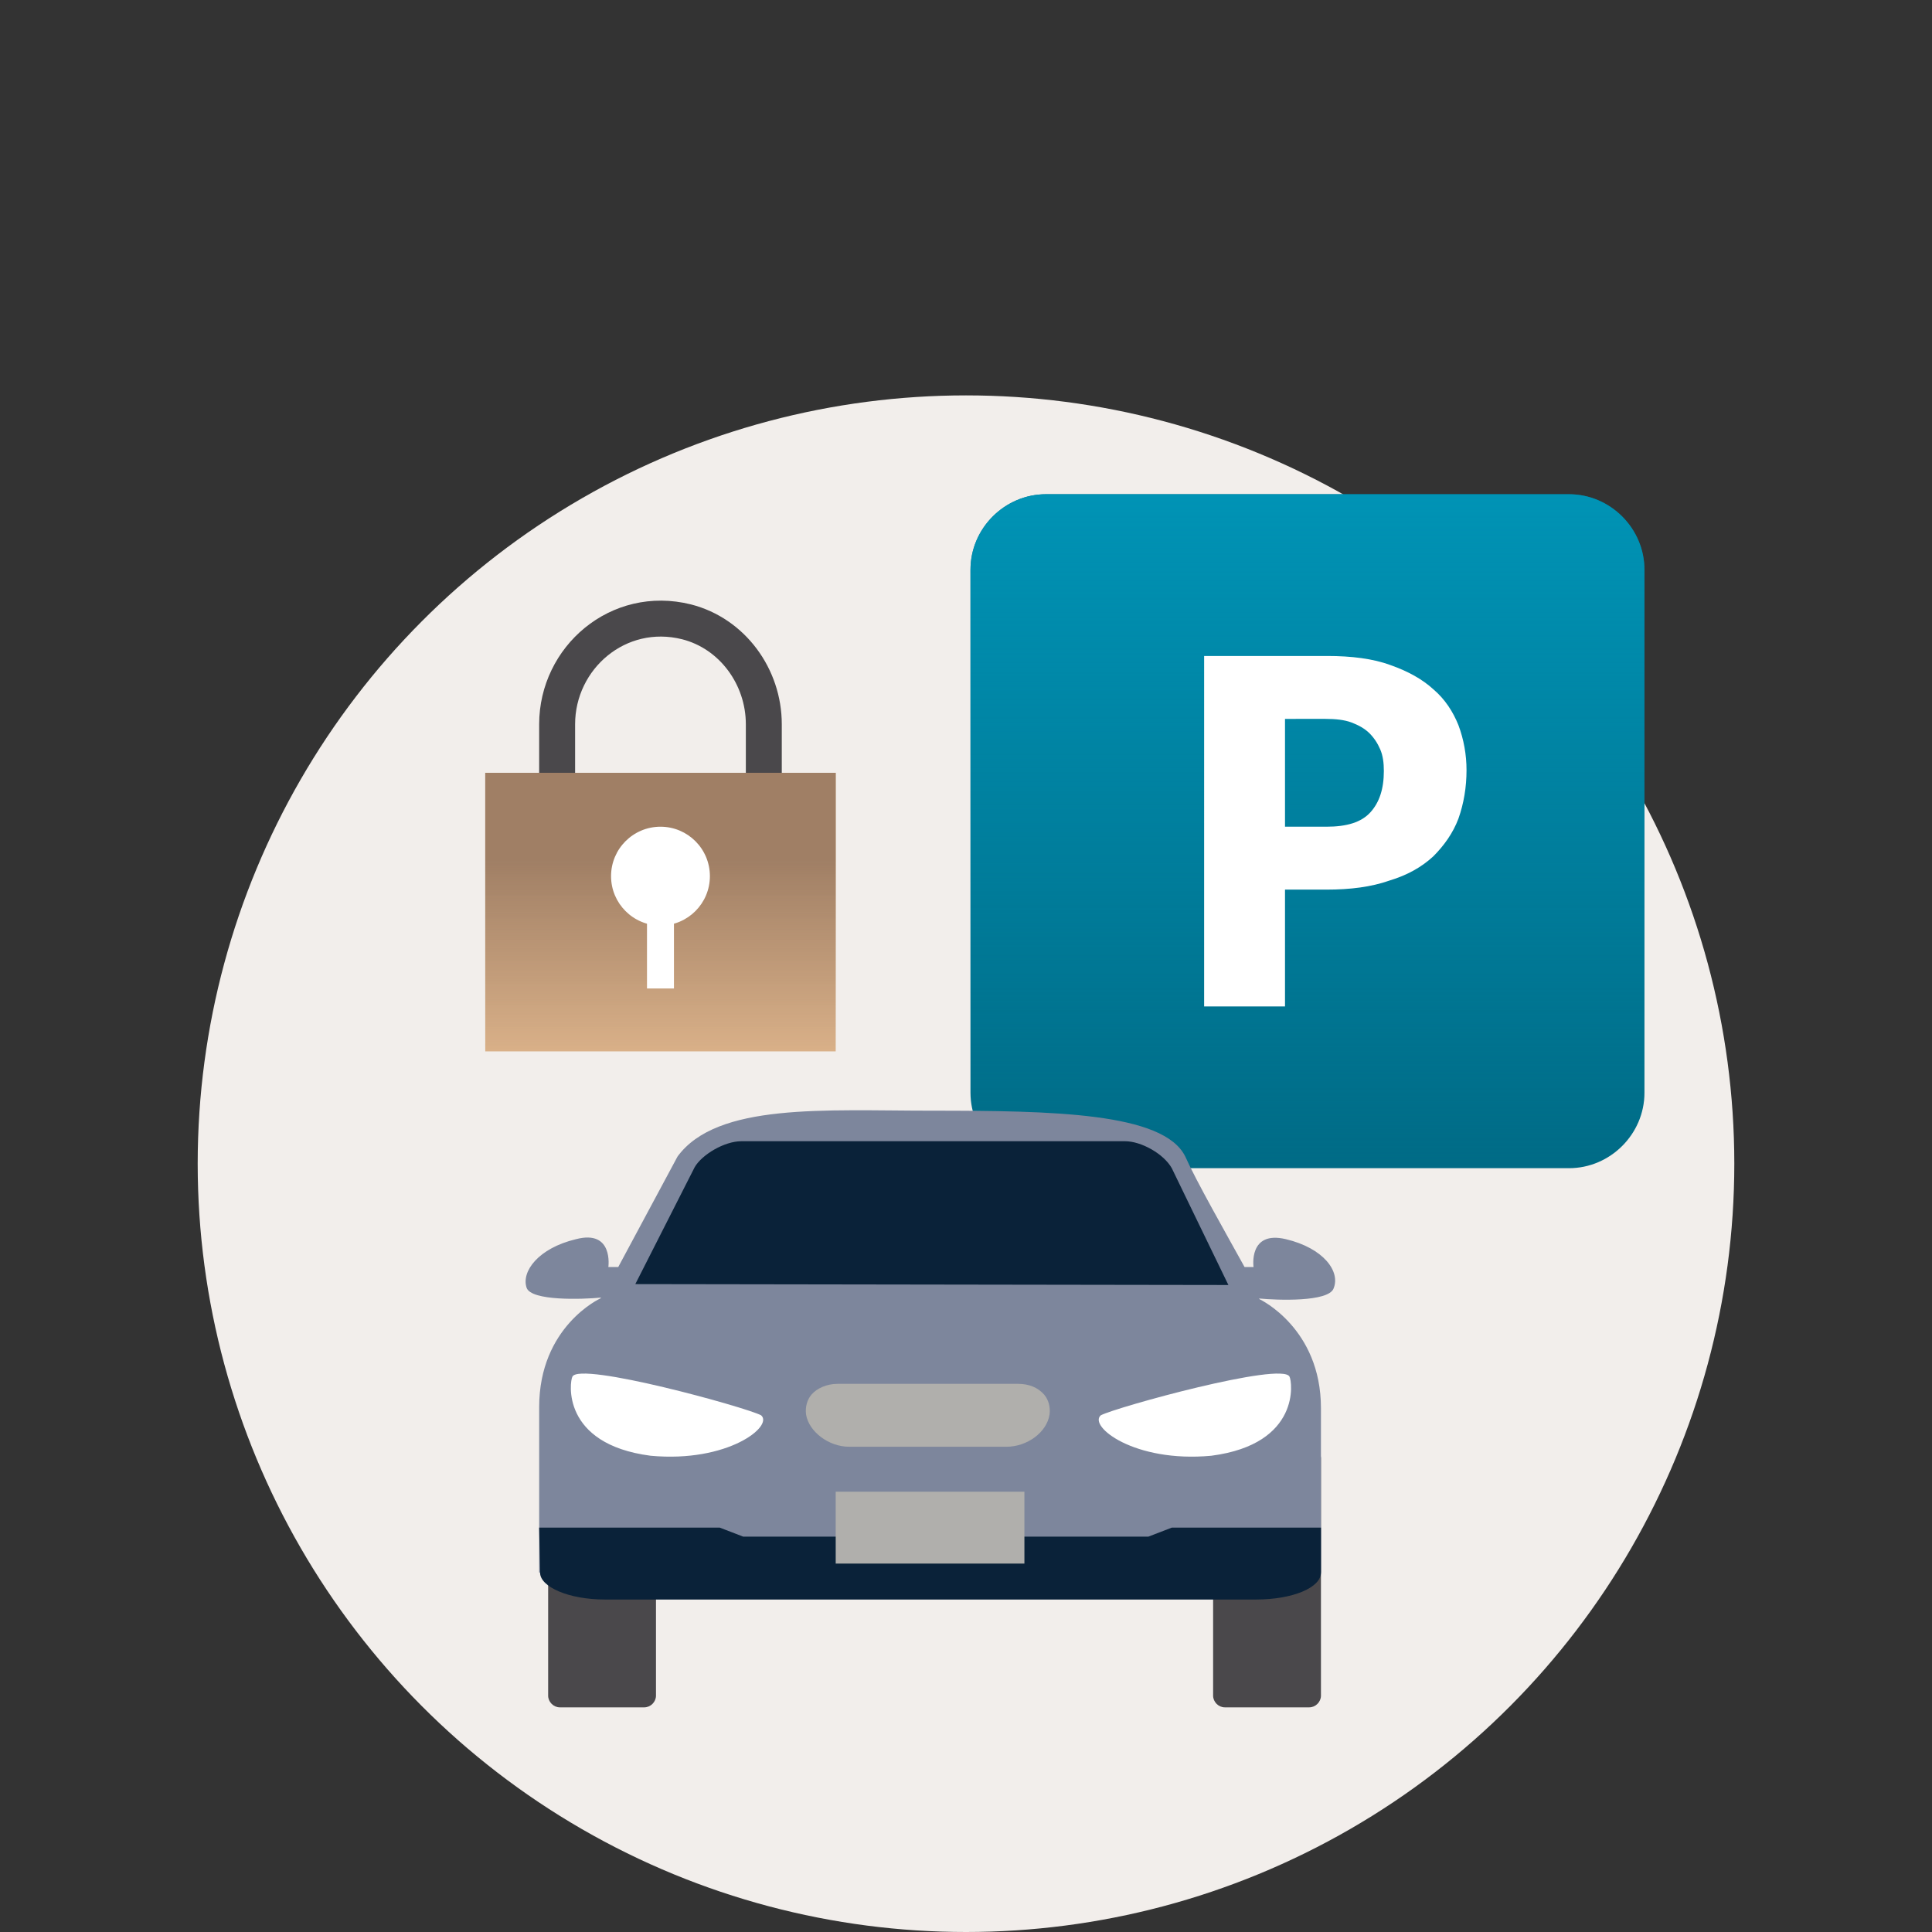
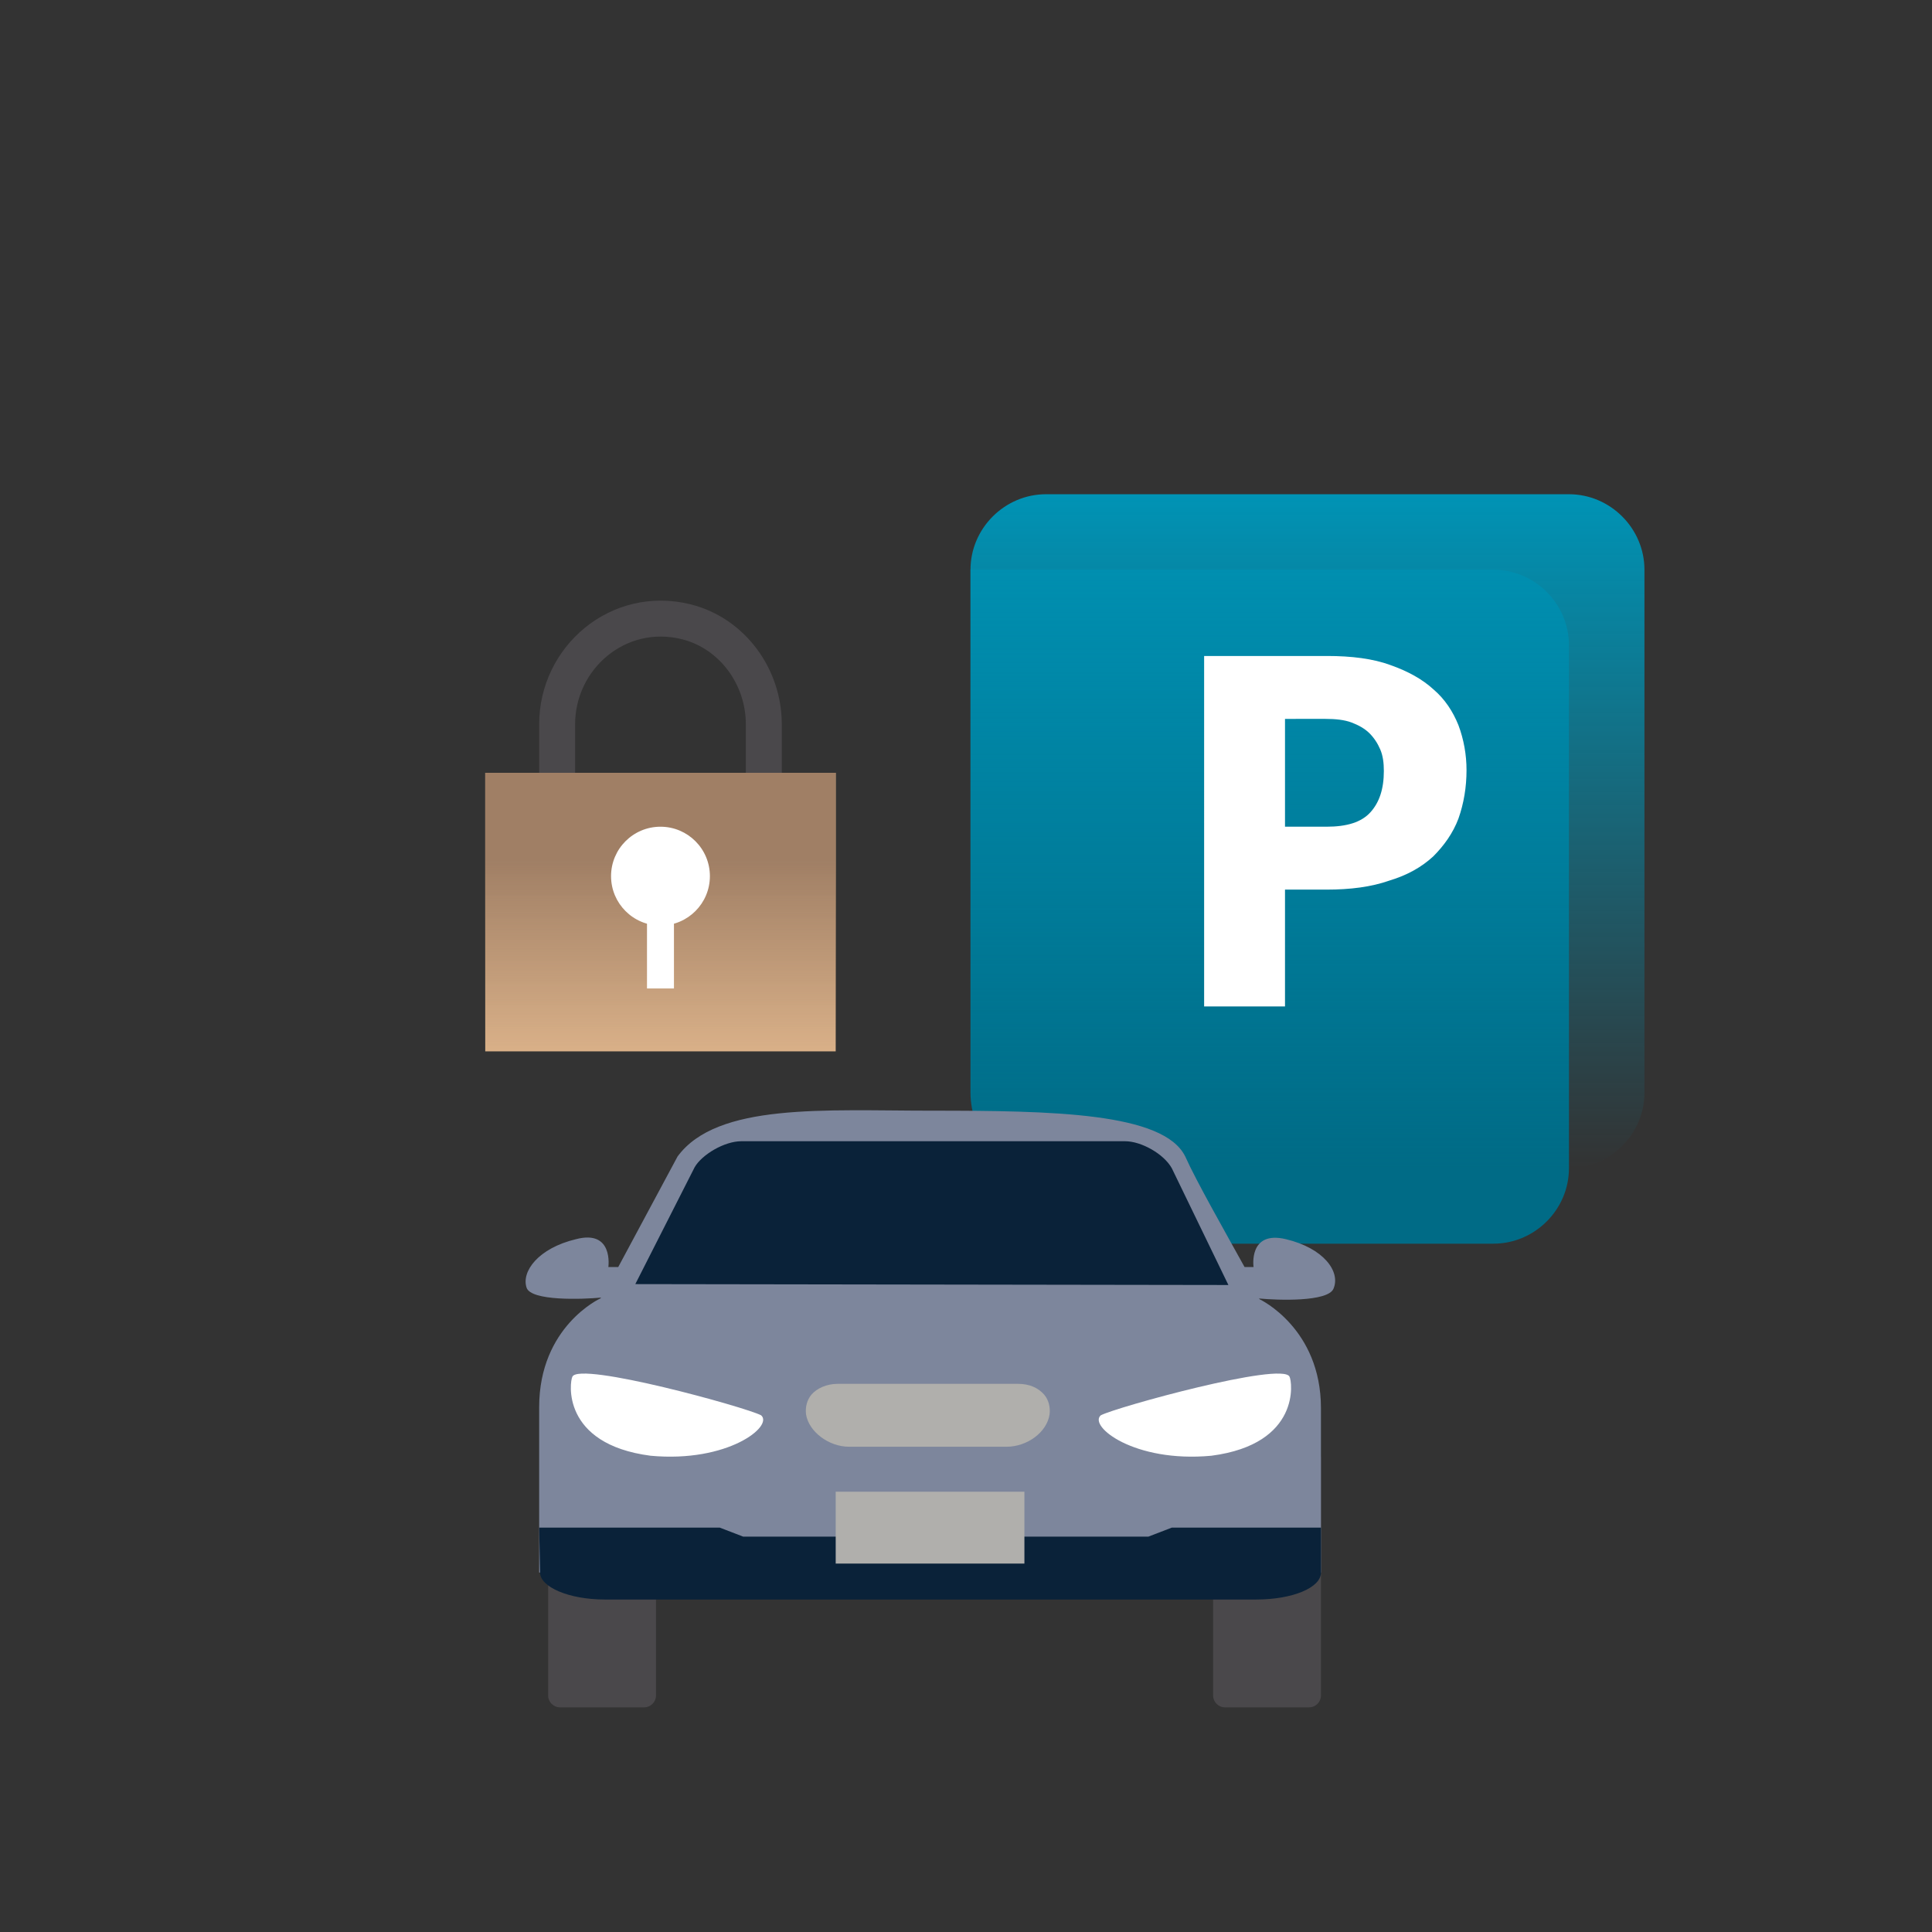
<svg xmlns="http://www.w3.org/2000/svg" version="1.1" id="Layer_1" x="0px" y="0px" viewBox="0 0 215 215" style="enable-background:new 0 0 215 215;" xml:space="preserve">
  <rect x="0" y="0" width="215" height="215" fill="#333333" stroke="none" />
  <style type="text/css">
	.st0{fill-rule:evenodd;clip-rule:evenodd;fill:#F2EEEB;}
	.st1{fill-rule:evenodd;clip-rule:evenodd;fill:#006B86;}
	.st2{fill-rule:evenodd;clip-rule:evenodd;fill:url(#SVGID_1_);}
	.st3{fill:#FFFFFF;}
	.st4{fill-rule:evenodd;clip-rule:evenodd;fill:#4A484B;}
	.st5{fill-rule:evenodd;clip-rule:evenodd;fill:#7D869C;}
	.st6{fill-rule:evenodd;clip-rule:evenodd;fill:#0A2239;}
	.st7{fill-rule:evenodd;clip-rule:evenodd;fill:#FFFFFF;}
	.st8{fill-rule:evenodd;clip-rule:evenodd;fill:#B0AFAC;}
	.st9{fill:none;stroke:#4A484B;stroke-width:4;}
	.st10{fill-rule:evenodd;clip-rule:evenodd;fill:#D9B088;}
	.st11{fill-rule:evenodd;clip-rule:evenodd;fill:url(#SVGID_2_);}
	.st12{fill:none;stroke:#FFFFFF;stroke-width:3;}
</style>
  <g>
-     <circle class="st0" cx="107.5" cy="129.5" r="85.5" />
    <g>
-       <path id="C" class="st1" d="M108,121.6V63.4c0-4.6,3.8-8.4,8.4-8.4h58.2c4.6,0,8.4,3.8,8.4,8.4v58.2c0,4.6-3.8,8.4-8.4,8.4h-58.2    C111.8,130,108,126.2,108,121.6z" />
+       <path id="C" class="st1" d="M108,121.6V63.4h58.2c4.6,0,8.4,3.8,8.4,8.4v58.2c0,4.6-3.8,8.4-8.4,8.4h-58.2    C111.8,130,108,126.2,108,121.6z" />
    </g>
    <g>
      <linearGradient id="SVGID_1_" gradientUnits="userSpaceOnUse" x1="-566.54" y1="487.733" x2="-566.54" y2="486.733" gradientTransform="matrix(75 0 0 -75 42636 36635)">
        <stop offset="3.451554e-03" style="stop-color:#0093B5" />
        <stop offset="1" style="stop-color:#0093B5;stop-opacity:0" />
      </linearGradient>
      <path class="st2" d="M108,121.6V63.4c0-4.6,3.8-8.4,8.4-8.4h58.2c4.6,0,8.4,3.8,8.4,8.4v58.2c0,4.6-3.8,8.4-8.4,8.4h-58.2    C111.8,130,108,126.2,108,121.6z" />
    </g>
    <path class="st3" d="M143,99v13h-9V73h13.7c2.7,0,5.1,0.3,7,1c2,0.7,3.6,1.6,4.8,2.7c1.3,1.1,2.2,2.5,2.8,4c0.6,1.6,0.9,3.3,0.9,5   c0,1.9-0.3,3.7-0.9,5.4c-0.6,1.6-1.6,3-2.8,4.2c-1.3,1.2-2.9,2.1-4.9,2.7c-2,0.7-4.3,1-7,1C147.6,99,143,99,143,99z M143,92h4.6   c2.3,0,3.9-0.5,4.9-1.6s1.5-2.6,1.5-4.6c0-0.9-0.1-1.7-0.4-2.4s-0.7-1.3-1.2-1.8s-1.2-0.9-2-1.2s-1.8-0.4-2.9-0.4H143V92z" />
    <g>
      <g>
        <path id="D" class="st4" d="M136.3,161h9.4c0.7,0,1.3,0.6,1.3,1.3v26.4c0,0.7-0.6,1.3-1.3,1.3h-9.4c-0.7,0-1.3-0.6-1.3-1.3v-26.4     C135,161.6,135.6,161,136.3,161z" />
      </g>
      <g>
        <path class="st4" d="M62.3,161h9.4c0.7,0,1.3,0.6,1.3,1.3v26.4c0,0.7-0.6,1.3-1.3,1.3h-9.4c-0.7,0-1.3-0.6-1.3-1.3v-26.4     C61,161.6,61.6,161,62.3,161z" />
      </g>
    </g>
    <path class="st5" d="M143.1,137.9c-4.2-1-3.6,3.1-3.6,3.1h-1c-2.1-3.8-5.4-9.6-6.6-12.3c-2.4-4.9-14.8-5.1-28.3-5.1   c-11.8,0-23.8-0.9-28.2,5.1L68.8,141h-1.1c0,0,0.6-4.2-3.6-3.1c-4.2,1-6.1,3.6-5.5,5.4c0.5,1.5,6.2,1.3,8.3,1.1l-0.1,0.1   c0,0-6.8,3.1-6.8,12.1V175h87v-18.3c0-8.9-6.8-12.1-6.8-12.1l-0.1-0.1c2.1,0.2,7.7,0.4,8.3-1.1   C149.2,141.5,147.3,138.9,143.1,137.9z" />
    <path class="st6" d="M70.7,142.9l6.6-13c0.8-1.4,3.3-2.9,5.2-2.9h42.7c1.8,0,4.3,1.4,5.2,3l6.3,13C136.6,143,70.7,142.9,70.7,142.9   z M130.4,170l-2.6,1H82.7l-2.6-1H60l0.1,5c0,1.6,3.2,3,7.2,3h72.5c4,0,7.2-1.3,7.2-3v-5H130.4z" />
    <path class="st7" d="M72.4,162c8.6,0.8,13.7-3.3,12.3-4.5c-1.7-0.9-20.2-6-21-4.3C63.4,153.7,62.4,160.7,72.4,162z M134.8,162   c-8.6,0.8-13.7-3.3-12.3-4.5c1.7-0.9,20.2-6,21-4.3C143.8,153.7,144.8,160.7,134.8,162z" />
    <path class="st8" d="M94.5,161c-2.3,0-4.5-1.7-4.8-3.6c-0.1-0.8,0.1-1.6,0.6-2.2c0.6-0.7,1.7-1.2,2.9-1.2h20.1   c1.2,0,2.2,0.4,2.9,1.2c0.5,0.6,0.7,1.4,0.6,2.2c-0.3,2-2.5,3.6-4.8,3.6H94.5z" />
    <path class="st9" d="M85,87v-6.4c0-5.3-3.5-10.1-8.6-11.4c-7.6-1.9-14.4,4-14.4,11.4V87" />
    <path class="st10" d="M54,86h39v31H54V86z" />
    <linearGradient id="SVGID_2_" gradientUnits="userSpaceOnUse" x1="-559.192" y1="481.677" x2="-559.192" y2="480.677" gradientTransform="matrix(39 0 0 -31 21882 15018)">
      <stop offset="0.316" style="stop-color:#A07F65" />
      <stop offset="1" style="stop-color:#A07F65;stop-opacity:0" />
    </linearGradient>
    <path class="st11" d="M54,86h39v31H54V86z" />
    <circle class="st7" cx="73.5" cy="97.5" r="5.5" />
    <path class="st12" d="M73.5,98v12" />
    <path class="st8" d="M93,166h21v8H93V166z" />
  </g>
</svg>